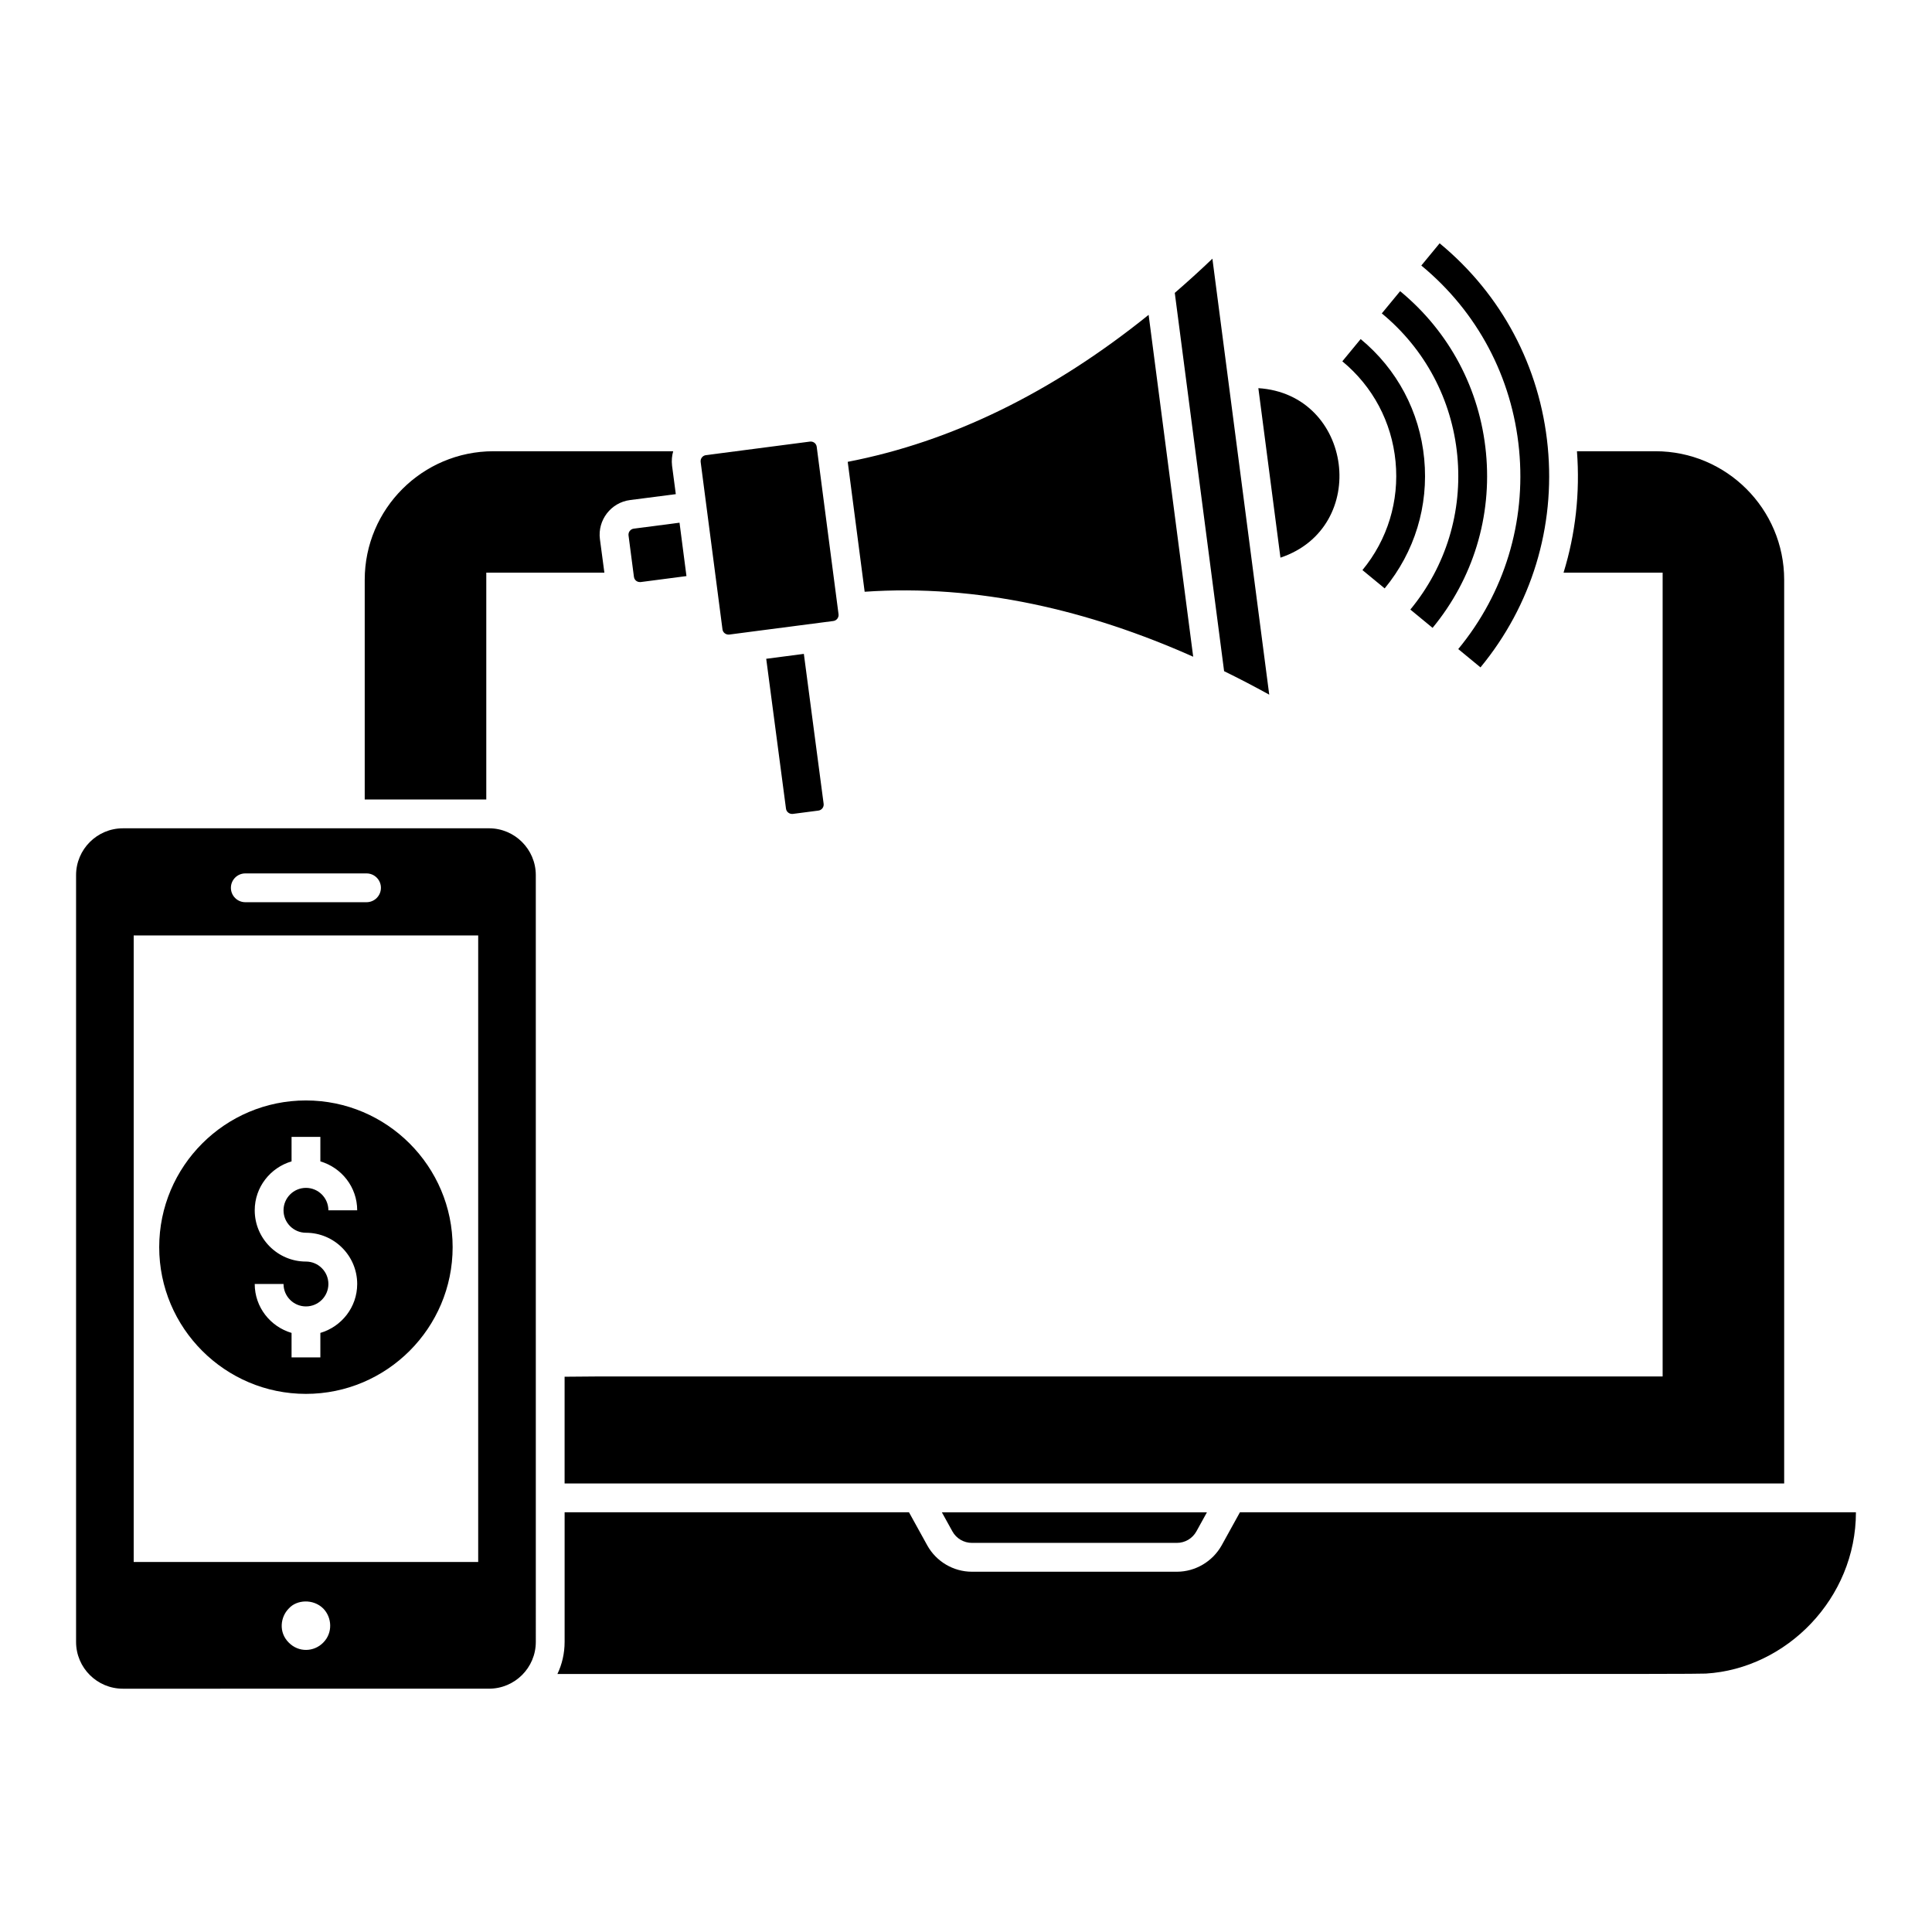
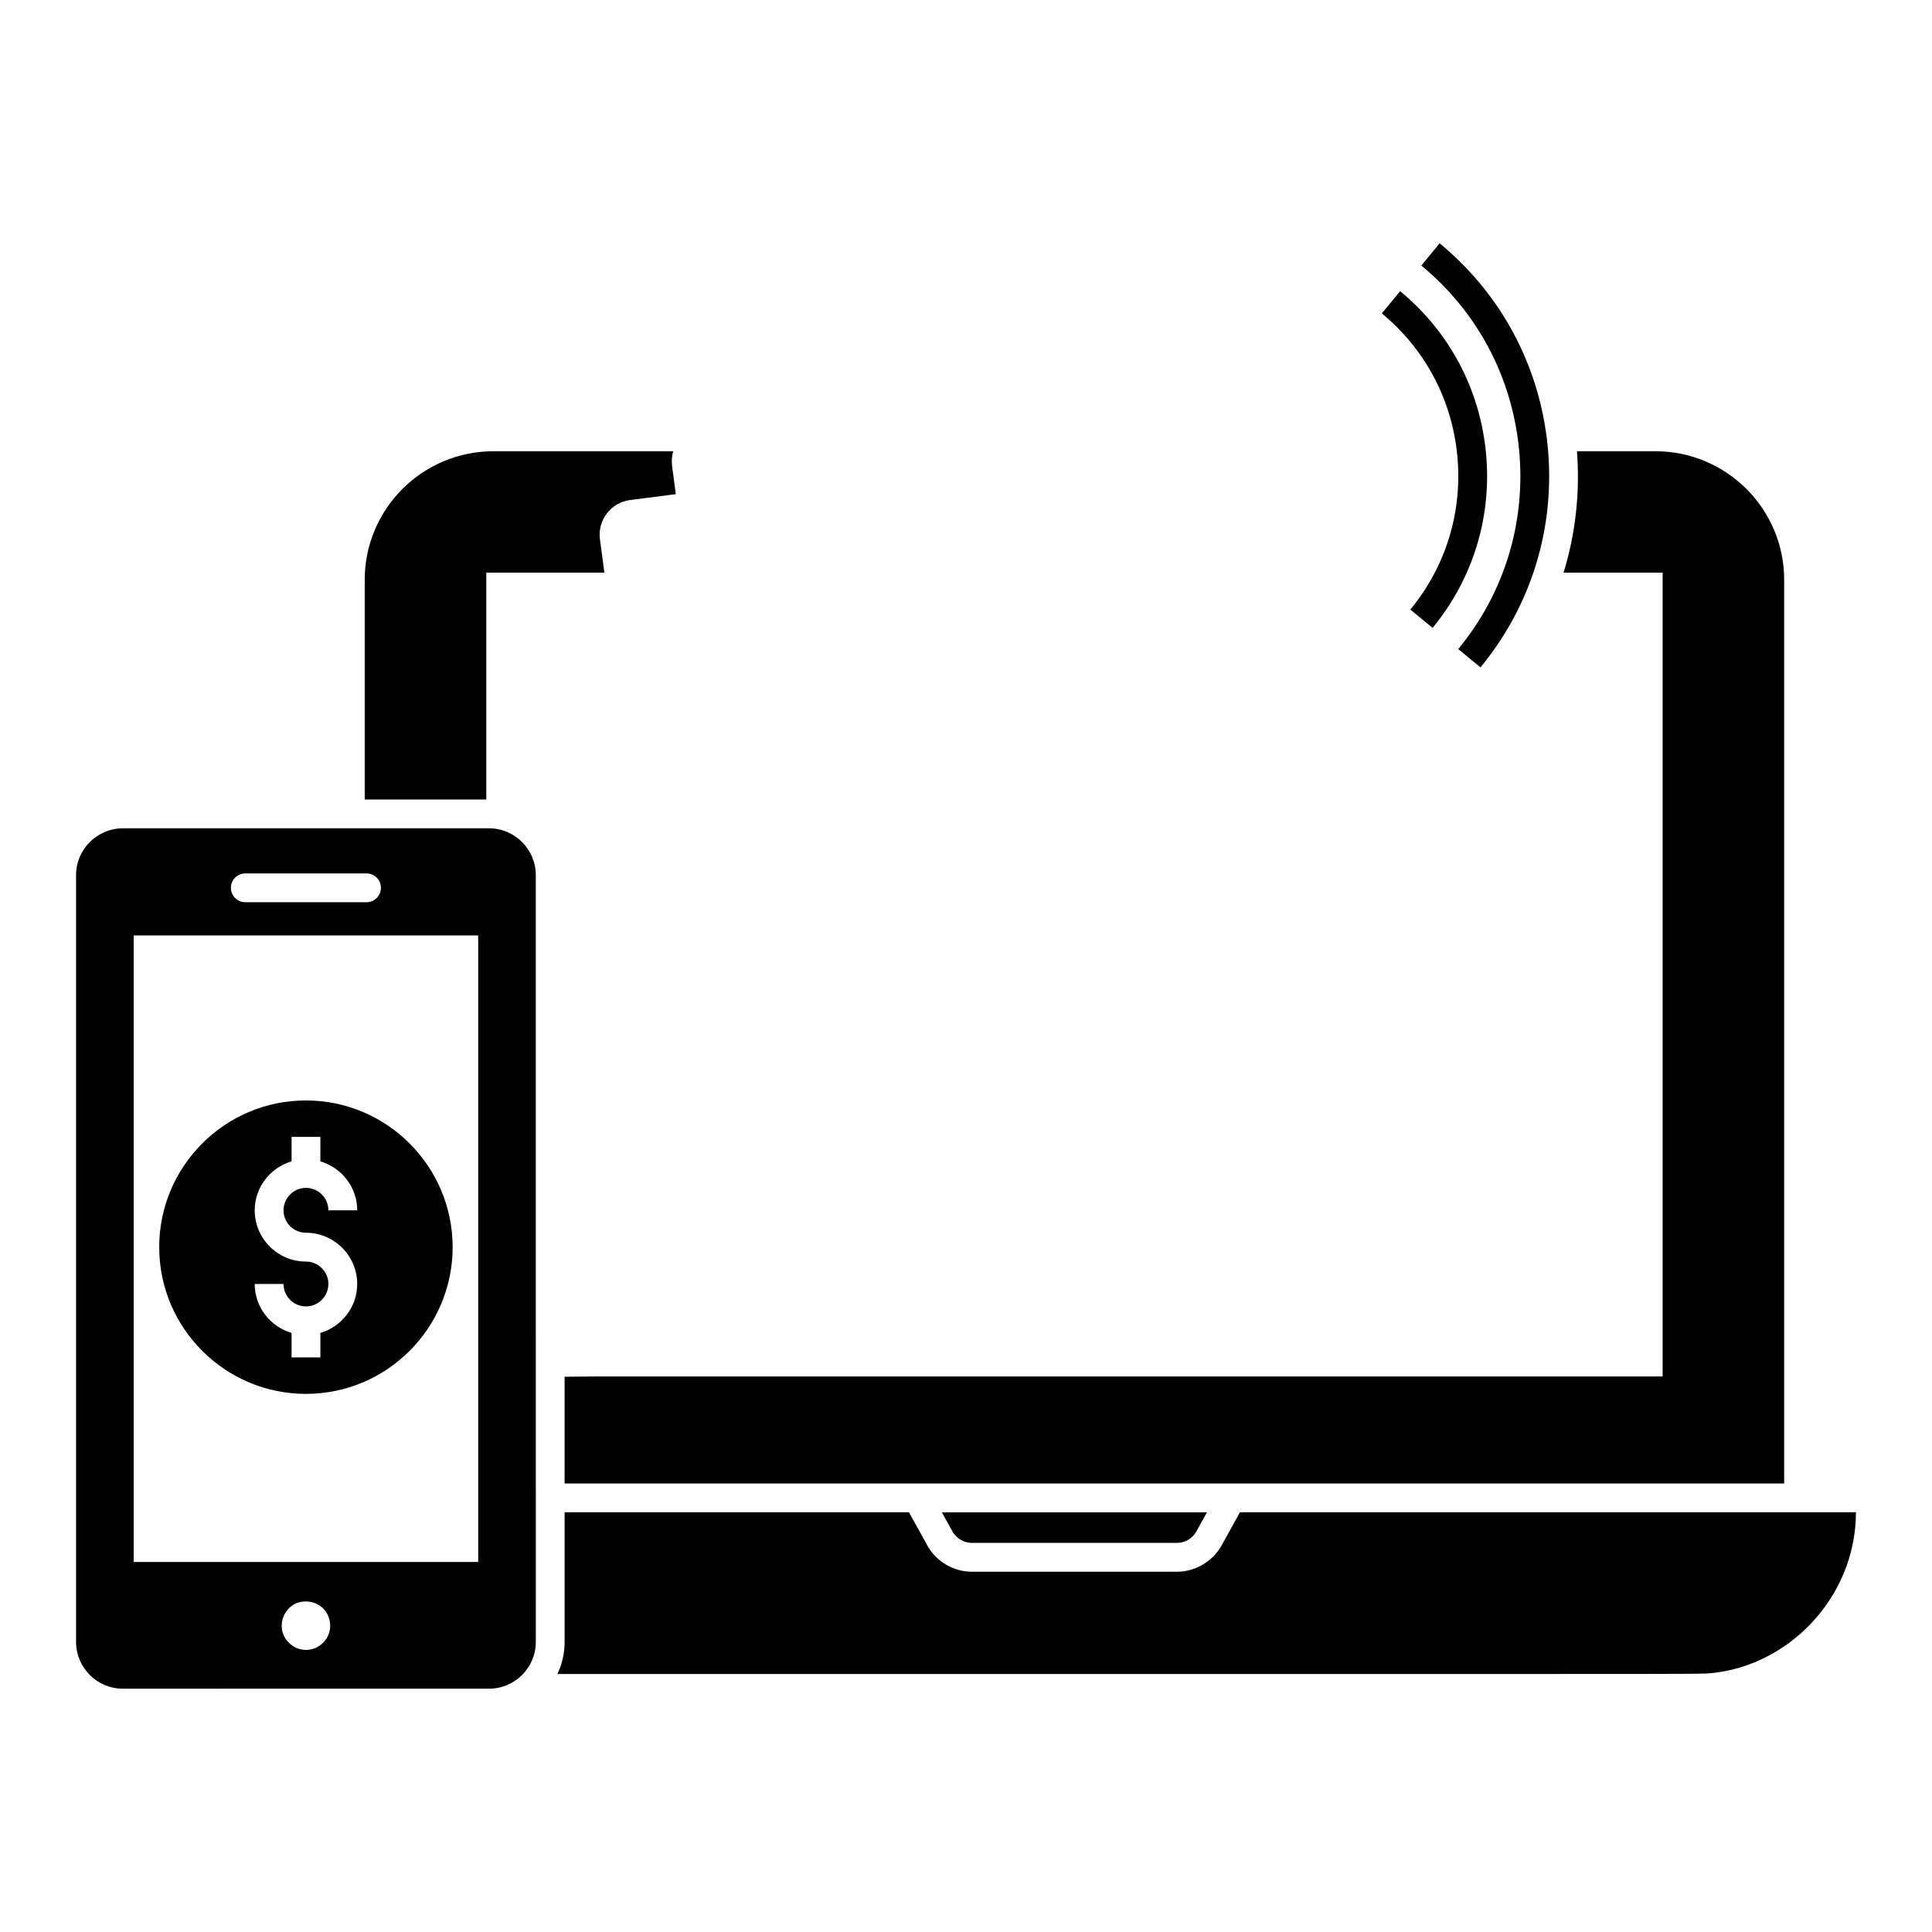
<svg xmlns="http://www.w3.org/2000/svg" fill="#000000" width="800px" height="800px" version="1.1" viewBox="144 144 512 512">
  <g>
    <path d="m322.1 267.4c-0.152-1.336-0.039-2.633 0.305-3.816h-47.629c-18.816 0-34.121 15.266-34.121 34.082v58.207h32.215v-60.113h31.297l-1.184-8.895c-0.648-5.039 2.938-9.695 7.977-10.344l12.137-1.566zm260.61-3.816h-20.801c0.84 11.031-0.383 21.906-3.551 32.176h26.258v213.01h-281.37l-9.621 0.078v28.281h323.2v-239.46c0-18.816-15.305-34.086-34.121-34.086z" />
    <path d="m401.56 552.88h54.336c2.144 0 4.121-1.168 5.16-3.047l2.797-5.059-70.25 0.004 2.797 5.059c1.039 1.879 3.016 3.043 5.16 3.043z" />
    <path d="m635.84 544.77c0 22.785-18.359 41.449-39.77 42.746-2.176 0.191-77.328 0.078-304.35 0.113 1.223-2.559 1.91-5.457 1.91-8.512v-34.352h91.258l4.848 8.777c2.367 4.273 6.91 6.984 11.832 6.984h54.312c4.922 0 9.465-2.711 11.871-6.984l4.848-8.777z" />
-     <path d="m468.4 321.86-13.07-100.24c0.023-0.02 0.047-0.043 0.07-0.066 3.32-2.879 6.621-5.863 9.898-9l15.062 115.54c-3.996-2.211-7.984-4.281-11.961-6.227zm-142.48-25.191-12.125 1.582c-0.582 0.059-0.992-0.172-1.188-0.32-0.195-0.148-0.535-0.488-0.609-1.062l-1.43-10.965c-0.117-0.879 0.504-1.688 1.383-1.805l12.129-1.578c0.047 0.387 1.945 14.961 1.84 14.148zm36.352 60.344c0.113 0.879-0.508 1.684-1.383 1.801l-6.793 0.883c-0.871 0.086-1.684-0.504-1.801-1.391l-5.238-39.719 9.973-1.301zm2.566-48.438c-18.289 2.367-28.219 3.68-27.578 3.594-0.871 0.086-1.684-0.504-1.797-1.383-4.84-37.113-5.867-45-5.781-44.359-0.117-0.879 0.504-1.688 1.383-1.805l27.578-3.594c0.074-0.008 0.145-0.012 0.215-0.012 0.461 0 0.801 0.203 0.973 0.332 0.199 0.148 0.535 0.488 0.609 1.062-0.176-1.32 2.438 18.828 5.781 44.359 0.113 0.883-0.504 1.691-1.383 1.805zm8.305-7.754-4.488-34.43c27.496-5.312 54.223-18.387 79.742-38.953l11.812 90.602c-27.59-12.293-57.051-19.293-87.066-17.219zm110.19-9.035c-7.652-58.703-5.246-40.234-5.856-44.918 25.105 1.609 29.703 36.941 5.856 44.918z" />
    <path d="m554.17 262.43c-2.047-21.25-12.223-40.41-28.652-53.953l-4.856 5.891c14.859 12.246 24.059 29.574 25.91 48.797 1.852 19.219-3.875 37.988-16.121 52.844l5.891 4.852c13.539-16.426 19.871-37.176 17.828-58.43z" />
    <path d="m537.8 264c-1.625-16.871-9.703-32.086-22.75-42.836l-4.856 5.891c11.473 9.457 18.578 22.84 20.008 37.684 1.426 14.844-2.992 29.328-12.445 40.801l5.891 4.852c10.75-13.043 15.777-29.516 14.152-46.391z" />
-     <path d="m521.43 265.58c-1.203-12.492-7.188-23.758-16.844-31.719l-4.856 5.891c8.086 6.664 13.098 16.098 14.105 26.562 1.008 10.465-2.109 20.68-8.773 28.766l5.891 4.852c7.957-9.66 11.68-21.859 10.477-34.352z" />
    <path d="m225.07 435.63c-21.438 0-38.879 17.441-38.879 38.879s17.441 38.883 38.879 38.883 38.883-17.441 38.883-38.883c0-21.438-17.445-38.879-38.883-38.879zm0.008 35.062c7.488 0 13.582 6.09 13.582 13.578 0 6.152-4.141 11.305-9.762 12.965v6.492h-7.633v-6.492c-5.621-1.66-9.762-6.812-9.762-12.965h7.633c0 3.277 2.668 5.945 5.945 5.945 3.281 0 5.945-2.668 5.945-5.945 0-3.277-2.668-5.945-5.945-5.945-7.488 0-13.578-6.094-13.578-13.582 0-6.152 4.141-11.305 9.762-12.965v-6.492h7.633v6.492c5.625 1.66 9.762 6.812 9.762 12.965h-7.633c0-3.277-2.668-5.945-5.945-5.945-3.277 0-5.945 2.668-5.945 5.945-0.004 3.281 2.664 5.949 5.941 5.949z" />
    <path d="m273.59 363.51h-97.023c-6.832 0-12.406 5.574-12.406 12.406v203.2c0 6.871 5.574 12.406 12.406 12.406l97.023-0.004c6.832 0 12.406-5.535 12.406-12.406l-0.004-203.2c0-6.832-5.57-12.406-12.402-12.406zm-64.582 11.953h32.125c2.109 0 3.816 1.707 3.816 3.816s-1.707 3.816-3.816 3.816h-32.125c-2.109 0-3.816-1.707-3.816-3.816s1.711-3.816 3.816-3.816zm20.648 203.85c-2.481 2.519-6.527 2.633-9.121 0-2.785-2.746-2.215-6.832 0-9.047 2.062-2.328 6.449-2.633 9.121 0 2.328 2.367 2.598 6.449 0 9.047zm41.07-21.375h-91.297v-166.03h91.297z" />
  </g>
</svg>